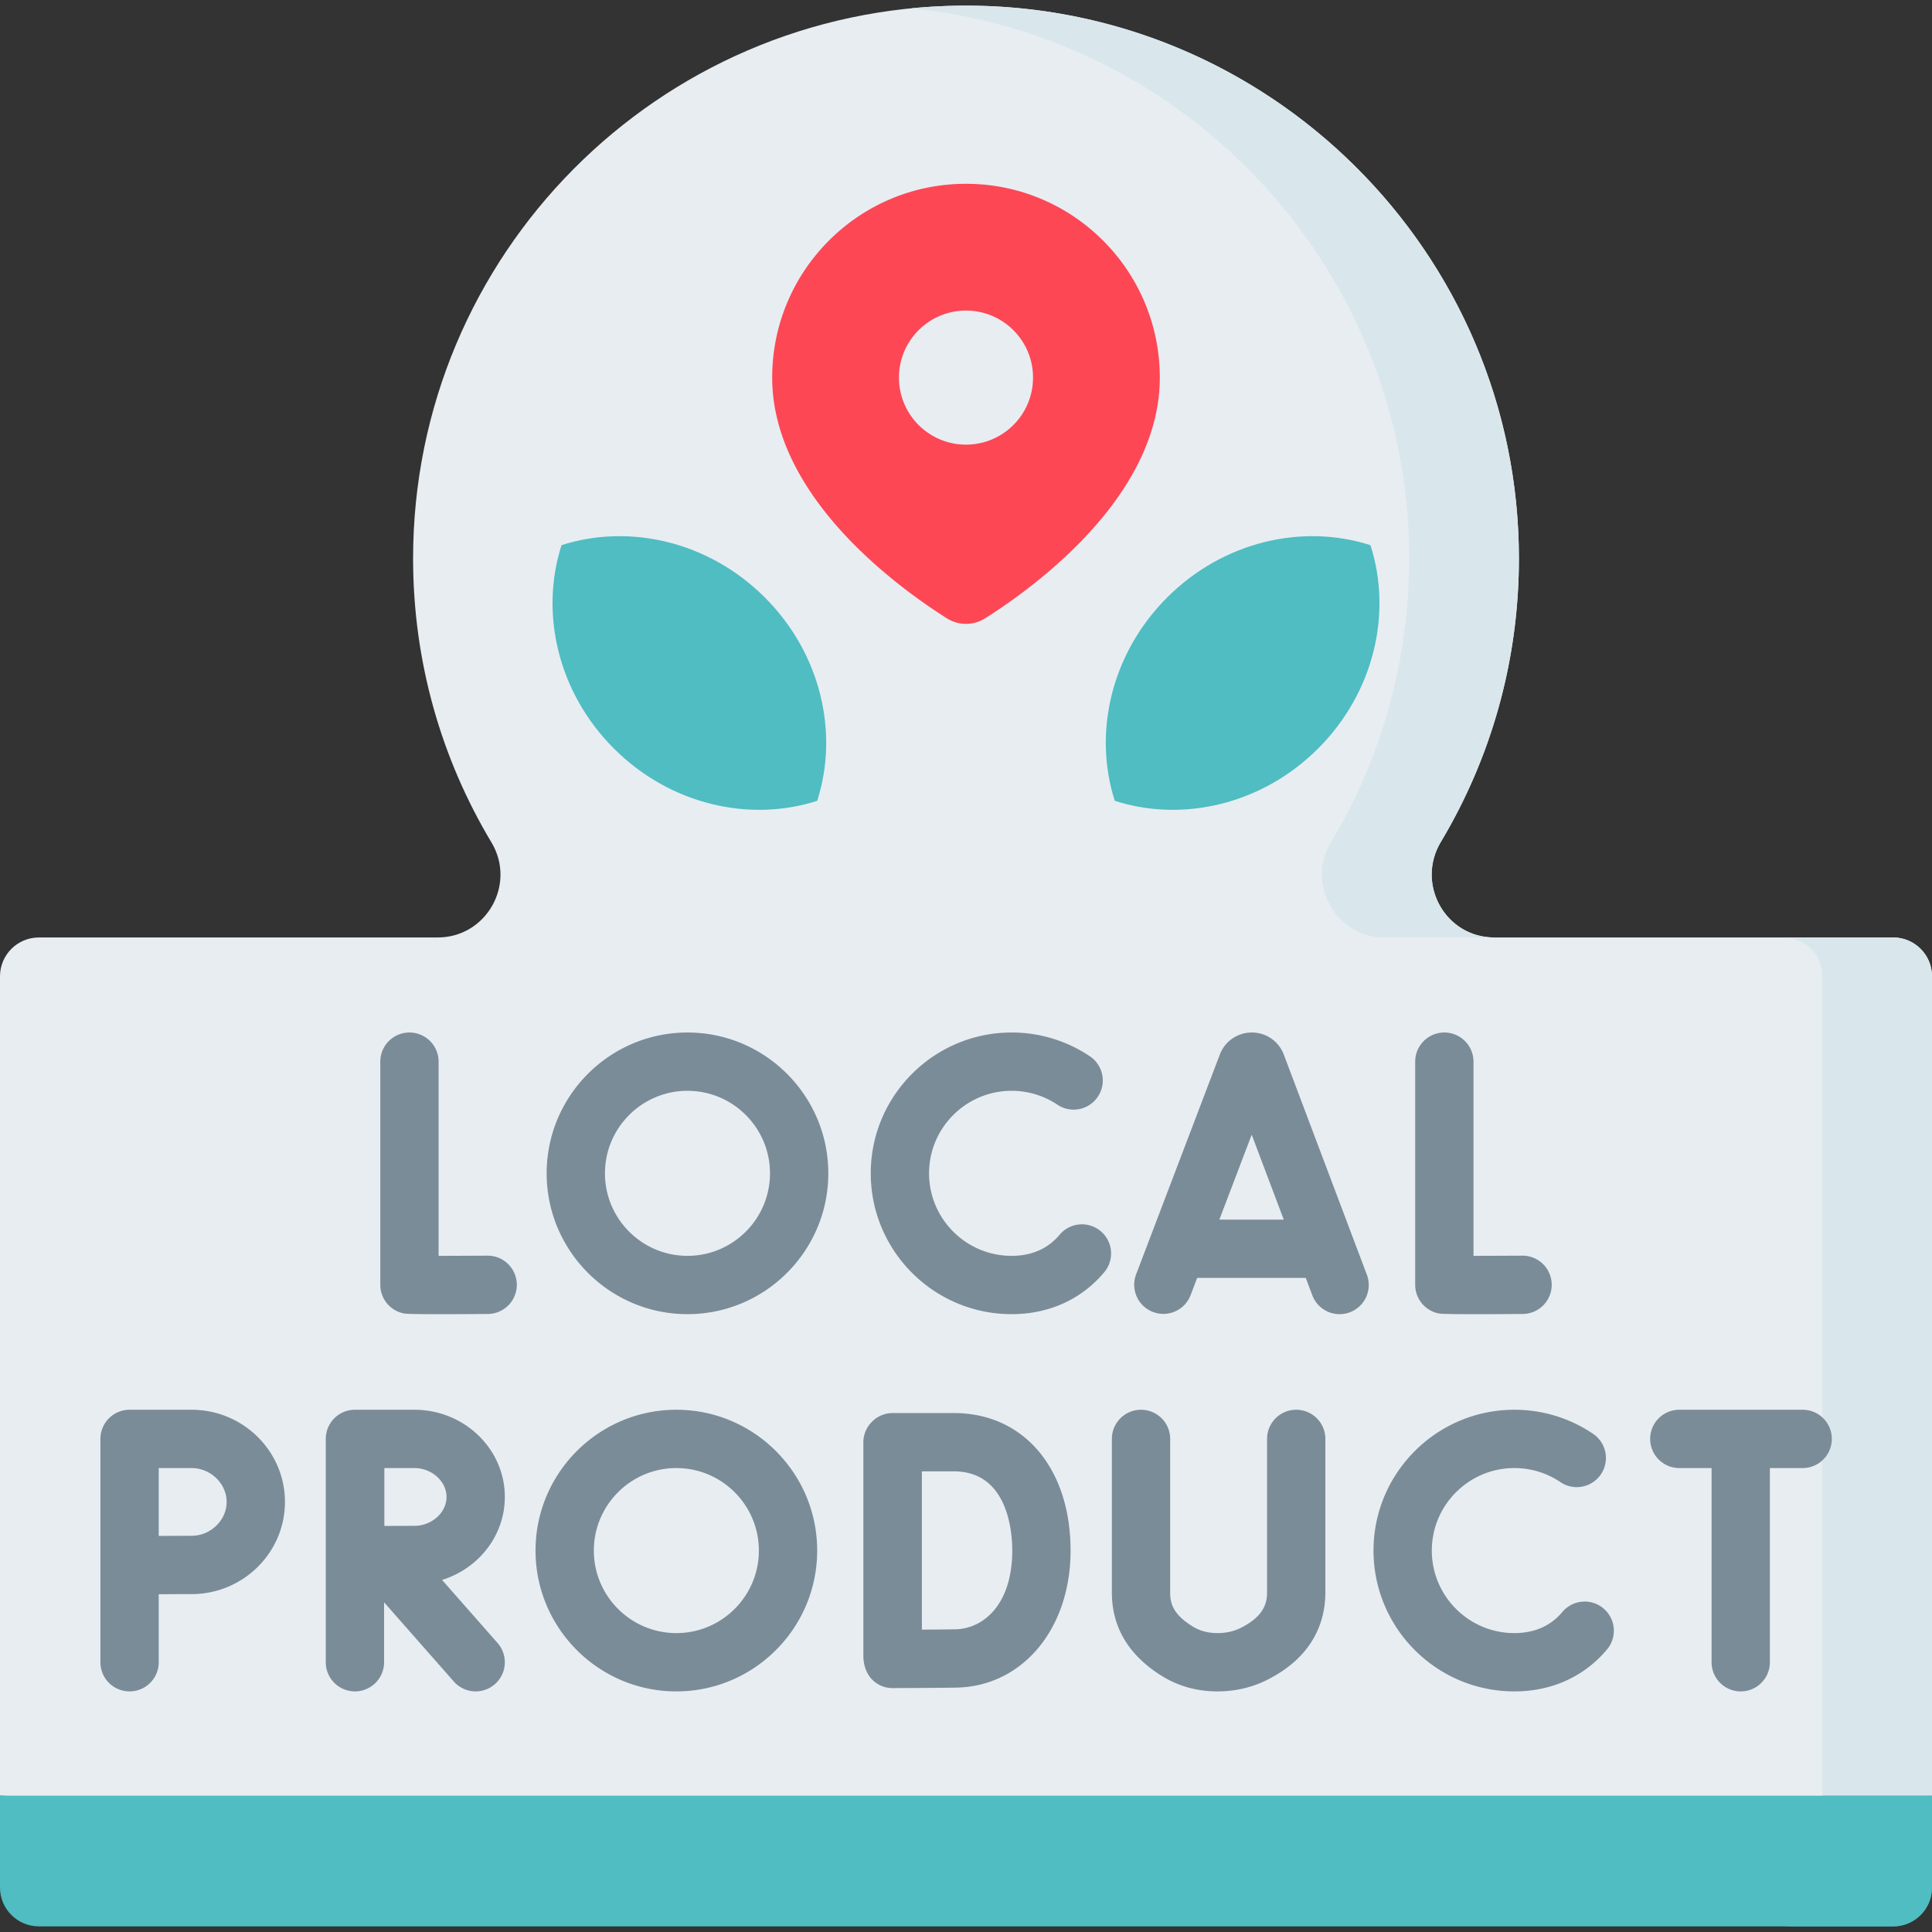
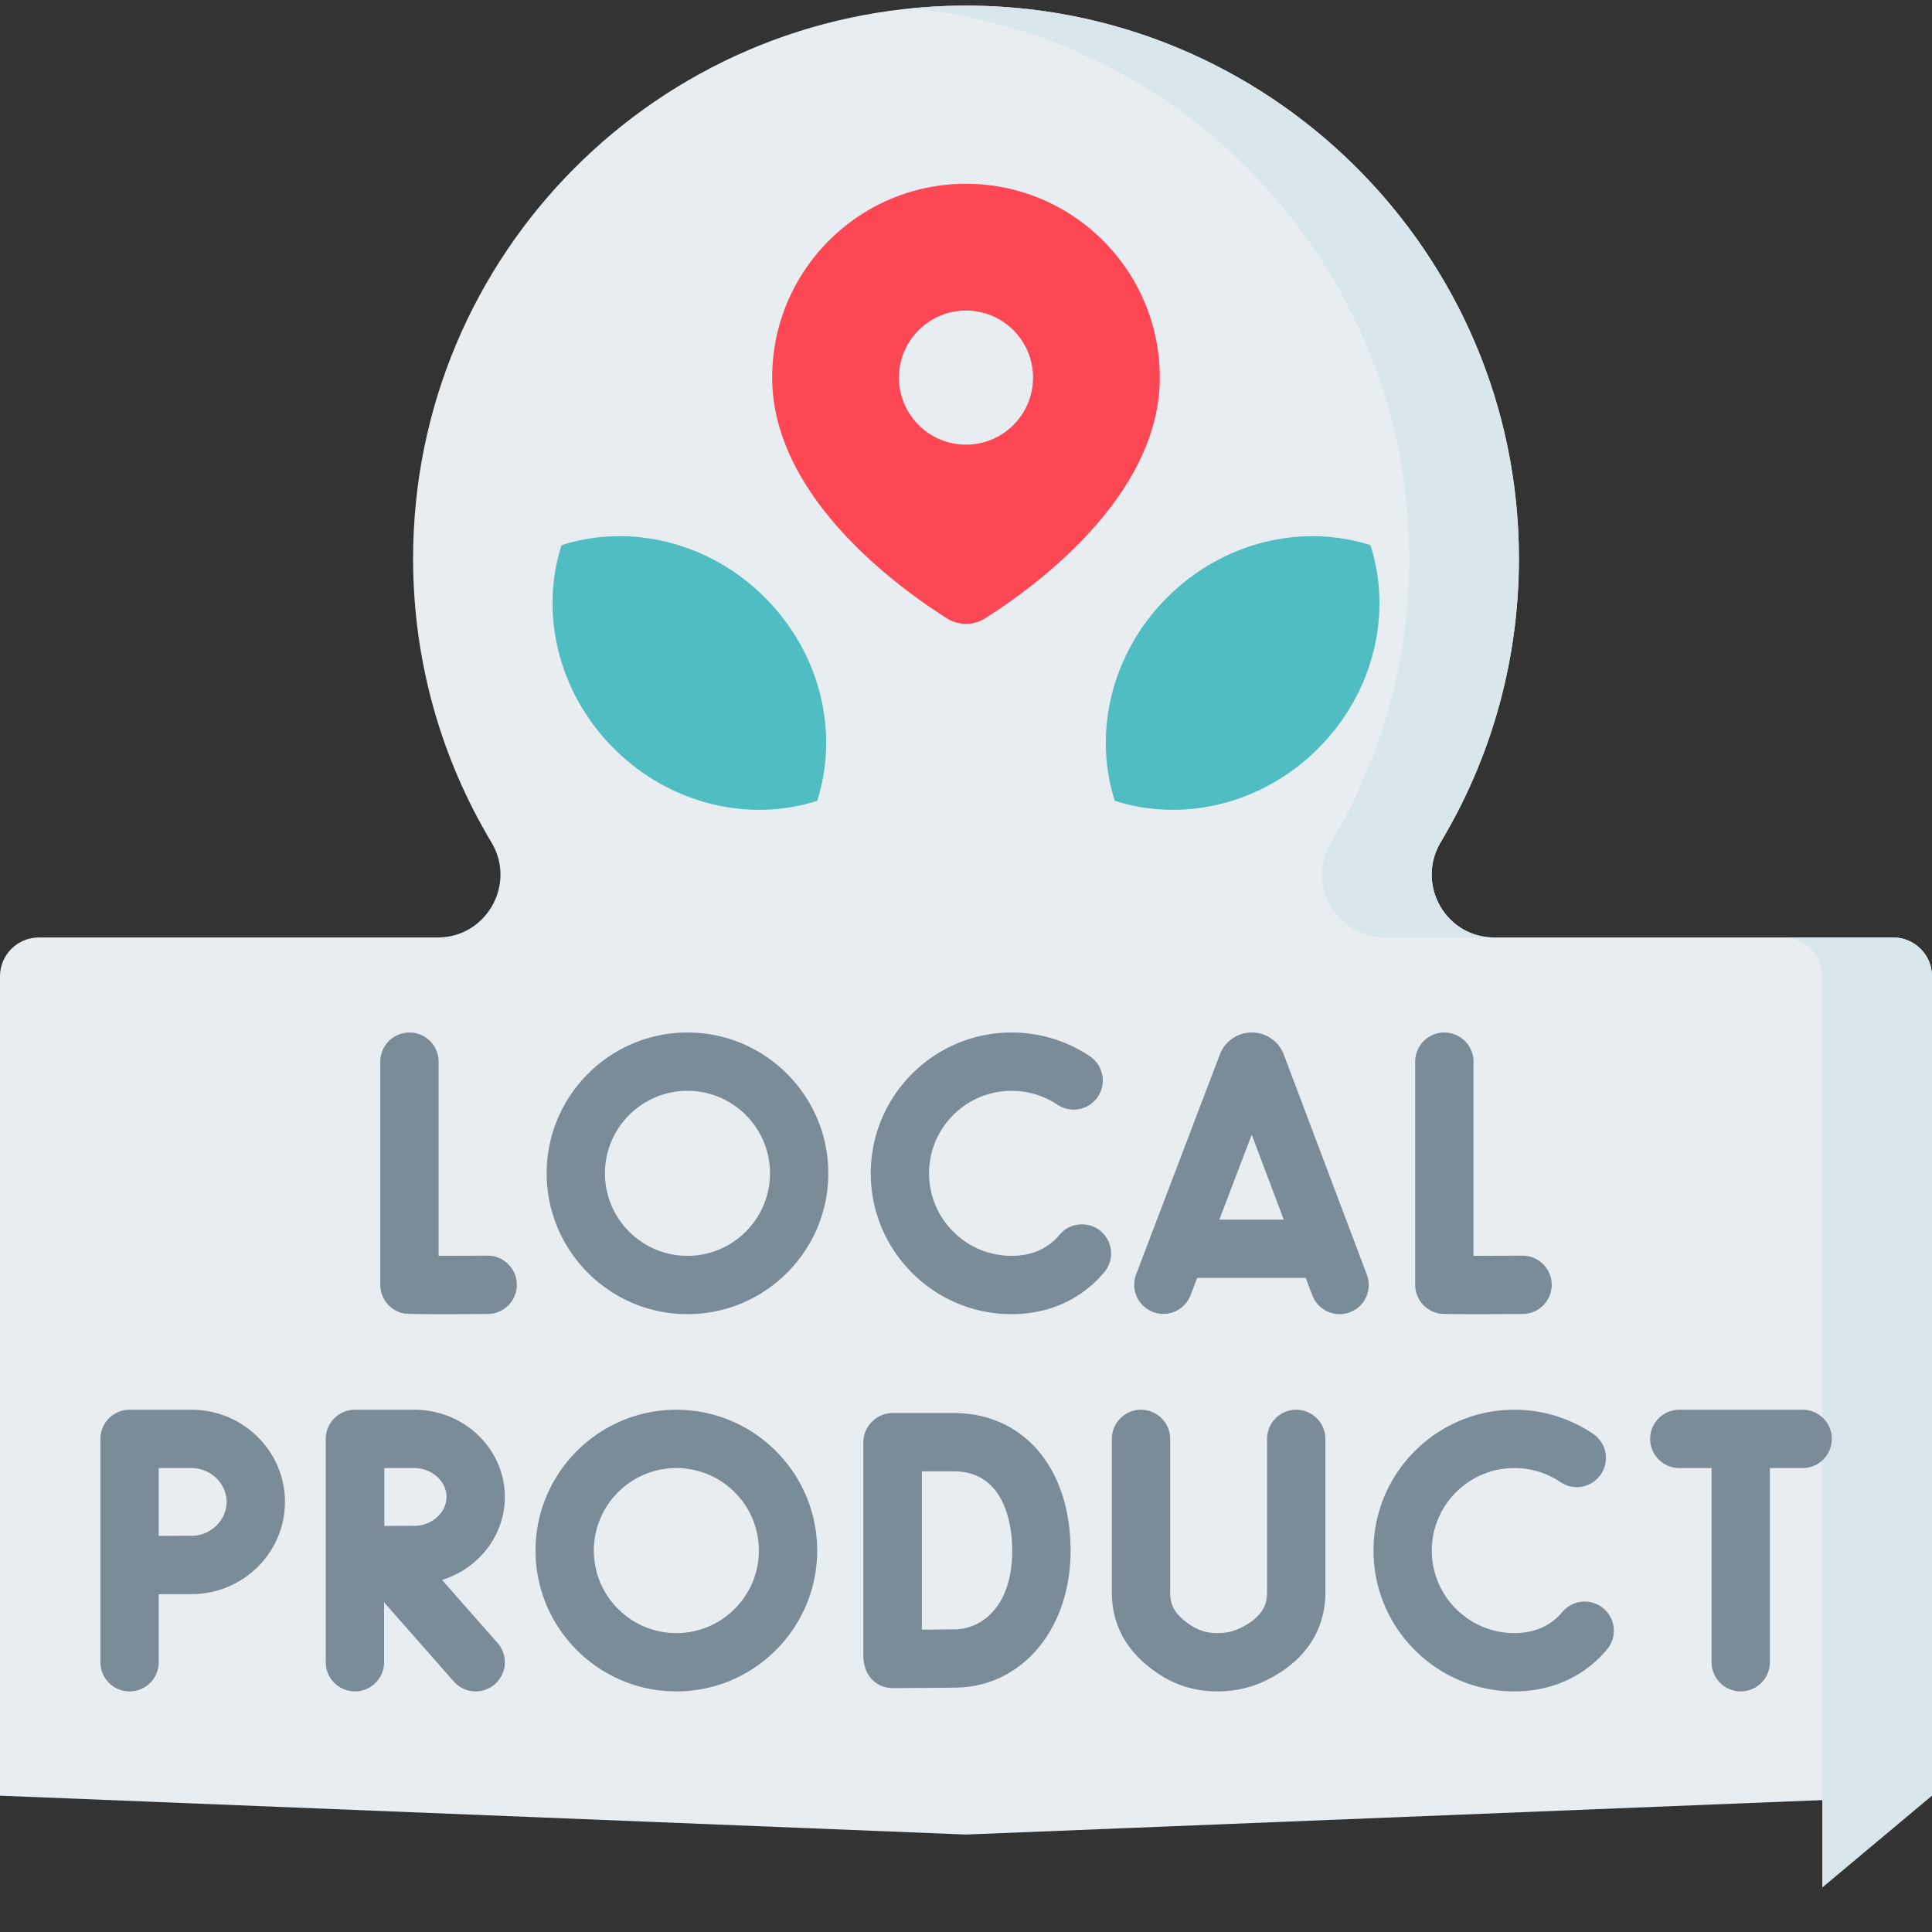
<svg xmlns="http://www.w3.org/2000/svg" width="512" height="512" x="0" y="0" viewBox="0 0 512 512" style="enable-background:new 0 0 512 512" xml:space="preserve" class="">
  <rect x="0" y="0" width="512" height="512" fill="#333333" stroke="none" />
  <g>
    <path fill="#e8edf2" d="M501.698 248.44H396.029c-13.002 0-20.861-14.172-14.187-25.33 13.134-21.959 20.685-47.641 20.685-75.089C402.529 66.786 335.984.818 254.752 1.495c-80.35.67-145.279 66.014-145.279 146.522 0 27.504 7.581 53.236 20.765 75.225 6.651 11.093-1.325 25.197-14.259 25.197H10.302C4.612 248.44 0 253.052 0 258.741v217.131l256 10.302 256-10.302V258.741c0-5.689-4.612-10.301-10.302-10.301z" opacity="1" data-original="#e8edf2" />
    <path fill="#d9e7ec" d="M373.449 148.02c-.001 27.448-7.551 53.131-20.685 75.09-6.674 11.158 1.185 25.33 14.187 25.33h29.079c-13.002 0-20.861-14.172-14.187-25.33 13.134-21.959 20.685-47.641 20.685-75.089C402.529 66.786 335.984.818 254.752 1.495a148.29 148.29 0 0 0-13.302.72c73.896 7.329 132 69.898 131.999 145.805zM501.698 248.44H472.62c5.69 0 10.302 4.612 10.302 10.302v241.467L512 475.873V258.741c0-5.689-4.612-10.301-10.302-10.301z" opacity="1" data-original="#d9e7ec" />
    <path fill="#fd4755" d="M256 48.707c-28.366 0-51.362 22.995-51.362 51.361 0 31.509 33.35 55.622 46.303 63.799a9.467 9.467 0 0 0 10.117 0c12.953-8.177 46.303-32.29 46.303-63.799 0-28.366-22.995-51.361-51.361-51.361zm0 69.124c-9.81 0-17.763-7.953-17.763-17.763S246.19 82.305 256 82.305s17.763 7.953 17.763 17.763c0 9.811-7.953 17.763-17.763 17.763z" opacity="1" data-original="#fd4755" />
    <path fill="#4fbdc2" d="M363.186 144.477c-17.909-5.769-38.966-1.051-53.884 13.866-14.918 14.918-19.635 35.974-13.867 53.884 17.91 5.769 38.967 1.051 53.884-13.867 14.918-14.916 19.636-35.974 13.867-53.883zM148.814 144.477c17.909-5.769 38.966-1.051 53.884 13.866 14.918 14.918 19.635 35.974 13.867 53.884-17.91 5.769-38.967 1.051-53.884-13.867-14.918-14.916-19.636-35.974-13.867-53.883z" opacity="1" data-original="#05e39c" class="" />
    <g fill="#7a8c98">
      <path d="M340.211 279.453a9.036 9.036 0 0 0-8.468-5.829h-.012a9.036 9.036 0 0 0-8.382 5.639c-.023.056-22.293 58.525-22.293 58.525a7.727 7.727 0 0 0 14.441 5.501l1.762-4.626h28.782l1.737 4.604a7.728 7.728 0 0 0 7.229 5 7.726 7.726 0 0 0 7.227-10.457zm-17.068 43.757 8.572-22.506 8.493 22.506zM129.191 332.762c-3.958.022-8.925.042-12.956.048v-51.46a7.726 7.726 0 1 0-15.452 0v59.138a7.728 7.728 0 0 0 6.415 7.615c1.662.285 18.66.131 22.08.112a7.727 7.727 0 0 0 7.683-7.77c-.025-4.267-3.529-7.72-7.77-7.683zM381.456 348.103c1.663.285 18.672.131 22.079.112a7.726 7.726 0 0 0 7.683-7.77 7.726 7.726 0 0 0-7.725-7.683c-.015 0-8.97.042-13.001.048v-51.46a7.726 7.726 0 1 0-15.452 0v59.138a7.727 7.727 0 0 0 6.416 7.615zM291.689 326.265a7.726 7.726 0 0 0-10.885.954 16.067 16.067 0 0 1-1.62 1.674c-2.922 2.601-6.657 3.919-11.105 3.919-12.058 0-21.867-9.81-21.867-21.868 0-12.057 9.809-21.867 21.867-21.867 4.383 0 8.609 1.29 12.221 3.73a7.727 7.727 0 0 0 8.65-12.804 37.138 37.138 0 0 0-20.871-6.378c-20.578 0-37.32 16.741-37.32 37.32s16.741 37.321 37.32 37.321c8.233 0 15.627-2.708 21.382-7.833a31.756 31.756 0 0 0 3.181-3.282 7.727 7.727 0 0 0-.953-10.886zM182.189 273.624c-20.578 0-37.32 16.742-37.32 37.321s16.742 37.32 37.32 37.32 37.32-16.741 37.32-37.32-16.741-37.321-37.32-37.321zm0 59.188c-12.058 0-21.868-9.81-21.868-21.867 0-12.058 9.81-21.868 21.868-21.868s21.867 9.81 21.867 21.868c0 12.057-9.809 21.867-21.867 21.867zM252.791 374.474h-16.209a7.7 7.7 0 0 0-5.496 2.299 7.703 7.703 0 0 0-2.288 5.486v56.445c0 5.598 3.685 8.66 7.785 8.66 0 0 12.182-.047 16.82-.128 17.563-.307 30.31-15.58 30.31-36.318-.001-21.798-12.427-36.444-30.922-36.444zm.342 57.312c-2.033.035-5.551.064-8.825.086v-41.945h8.482c14.353 0 15.469 16.067 15.469 20.992.001 14.232-7.597 20.735-15.126 20.867zM424.921 426.235a7.726 7.726 0 0 0-10.884.961c-.502.6-1.047 1.162-1.618 1.671-2.922 2.601-6.657 3.919-11.104 3.919-12.058 0-21.868-9.81-21.868-21.868 0-12.057 9.81-21.867 21.868-21.867 4.383 0 8.609 1.29 12.221 3.73a7.726 7.726 0 0 0 8.65-12.804 37.138 37.138 0 0 0-20.871-6.378c-20.578 0-37.321 16.741-37.321 37.32s16.742 37.321 37.321 37.321c8.232 0 15.626-2.708 21.381-7.833a31.623 31.623 0 0 0 3.185-3.287 7.726 7.726 0 0 0-.96-10.885zM343.51 373.599a7.725 7.725 0 0 0-7.726 7.726v40.685c0 2.741-.785 6.283-6.902 9.364-1.888.951-3.939 1.412-6.271 1.412h-.023c-2.547-.003-4.759-.627-6.76-1.905-4.746-3.032-5.719-5.722-5.719-8.829v-40.727a7.726 7.726 0 1 0-15.452 0v40.727c0 9.05 4.324 16.402 12.851 21.85 4.491 2.87 9.558 4.33 15.06 4.337h.042c4.735 0 9.182-1.03 13.221-3.063 12.732-6.413 15.405-16.138 15.405-23.166v-40.685a7.725 7.725 0 0 0-7.726-7.726zM477.722 373.599h-32.687a7.726 7.726 0 1 0 0 15.452h8.551v51.462a7.726 7.726 0 1 0 15.452 0v-51.462h8.683c4.268 0 7.726-3.459 7.726-7.726s-3.457-7.726-7.725-7.726zM133.786 396.707c0-12.742-10.757-23.109-23.979-23.109H94.133l-.037.002-.037-.002a7.726 7.726 0 0 0-7.726 7.726v59.188a7.726 7.726 0 1 0 15.452 0v-15.886l18.474 20.99a7.726 7.726 0 0 0 10.904.695 7.725 7.725 0 0 0 .695-10.904L117.154 418.7c9.639-2.996 16.632-11.72 16.632-21.993zm-23.98 7.656c-1.861 0-4.977.012-7.947.026v-15.338h7.947c4.622 0 8.527 3.506 8.527 7.656s-3.905 7.656-8.527 7.656zM50.759 373.599H34.336a7.726 7.726 0 0 0-7.726 7.726v59.188a7.726 7.726 0 1 0 15.452 0v-18.026c3.216-.016 6.671-.031 8.697-.031 13.65 0 24.756-10.959 24.756-24.429s-11.106-24.428-24.756-24.428zm0 33.405c-2.027 0-5.476.014-8.697.03v-17.983h8.697c5.043 0 9.303 4.111 9.303 8.977 0 4.865-4.261 8.976-9.303 8.976zM179.242 373.599c-20.578 0-37.32 16.741-37.32 37.32s16.741 37.321 37.32 37.321 37.32-16.742 37.32-37.321-16.741-37.32-37.32-37.32zm0 59.188c-12.058 0-21.867-9.81-21.867-21.868 0-12.057 9.809-21.867 21.867-21.867s21.868 9.81 21.868 21.867c0 12.058-9.81 21.868-21.868 21.868z" fill="#7a8c98" opacity="1" data-original="#7a8c98" />
    </g>
-     <path fill="#4fbdc2" d="M0 475.872v24.336c0 5.69 4.612 10.302 10.302 10.302h491.396c5.69 0 10.302-4.612 10.302-10.302v-24.336z" opacity="1" data-original="#05e39c" class="" />
-     <path fill="#4fbdc2" d="M512 500.208v-24.336h-29.079v24.336c0 5.69-4.612 10.302-10.302 10.302h29.079c5.69 0 10.302-4.612 10.302-10.302z" opacity="1" data-original="#0ed290" class="" />
  </g>
</svg>